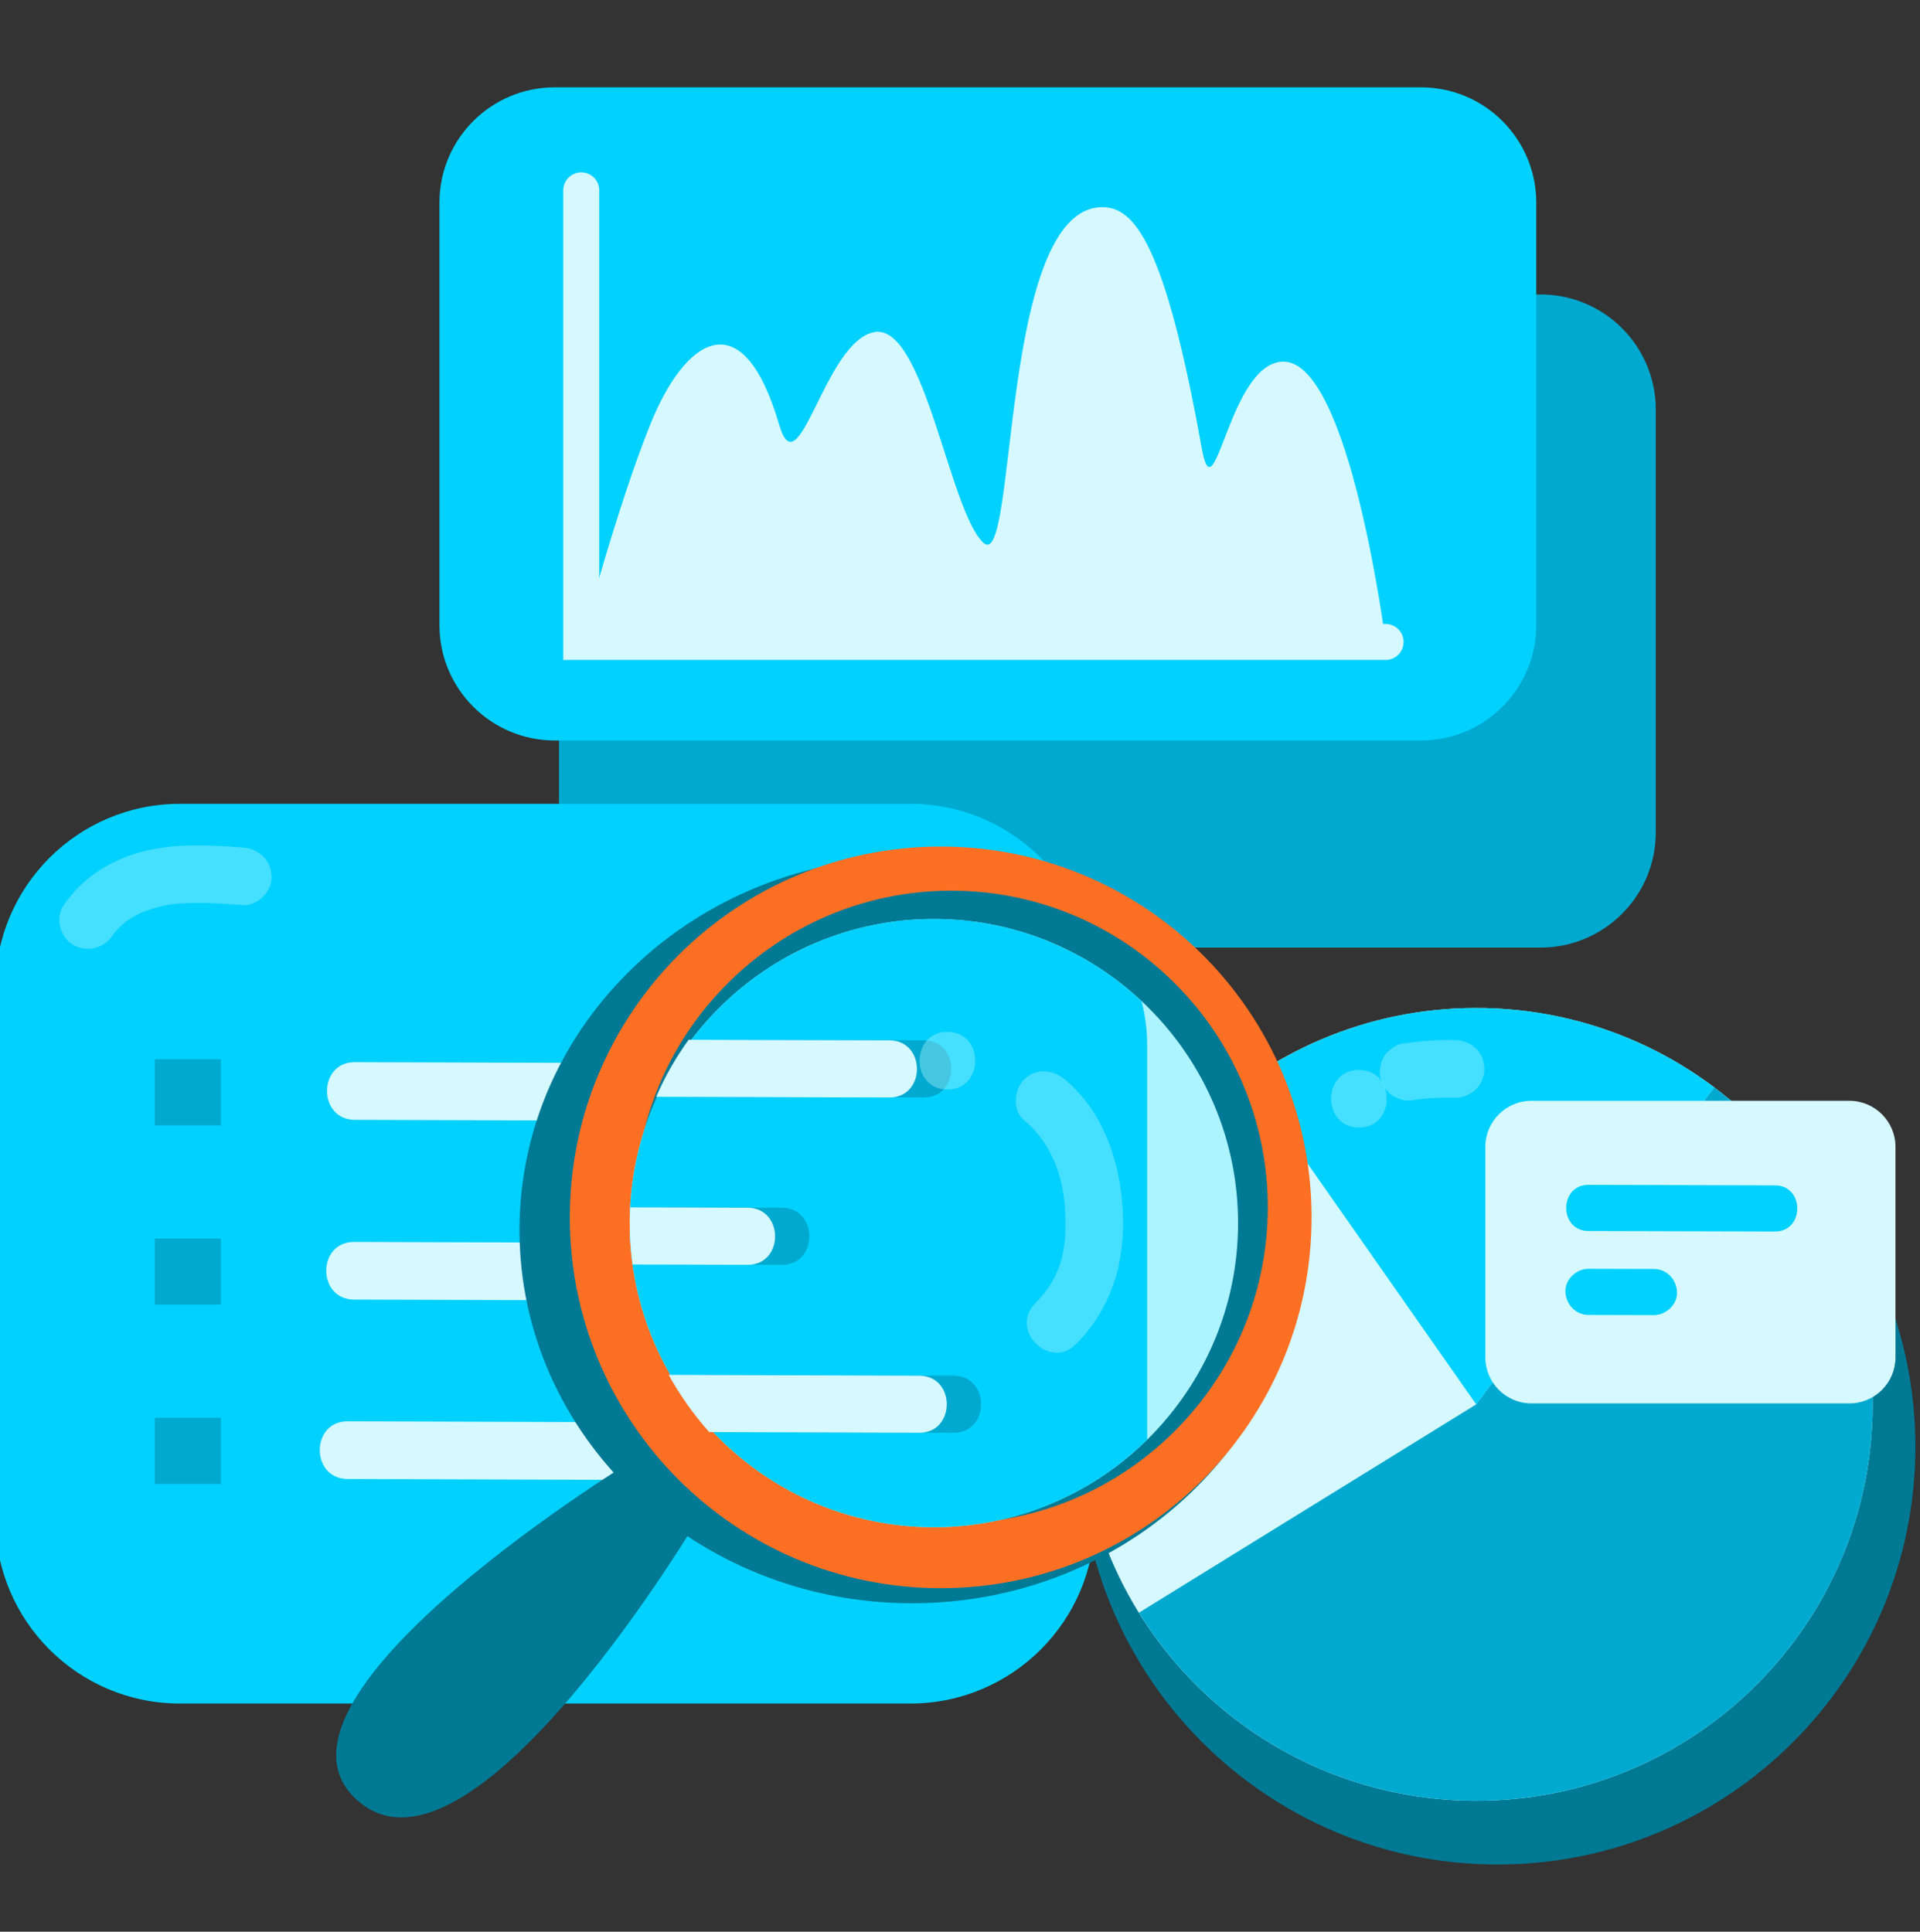
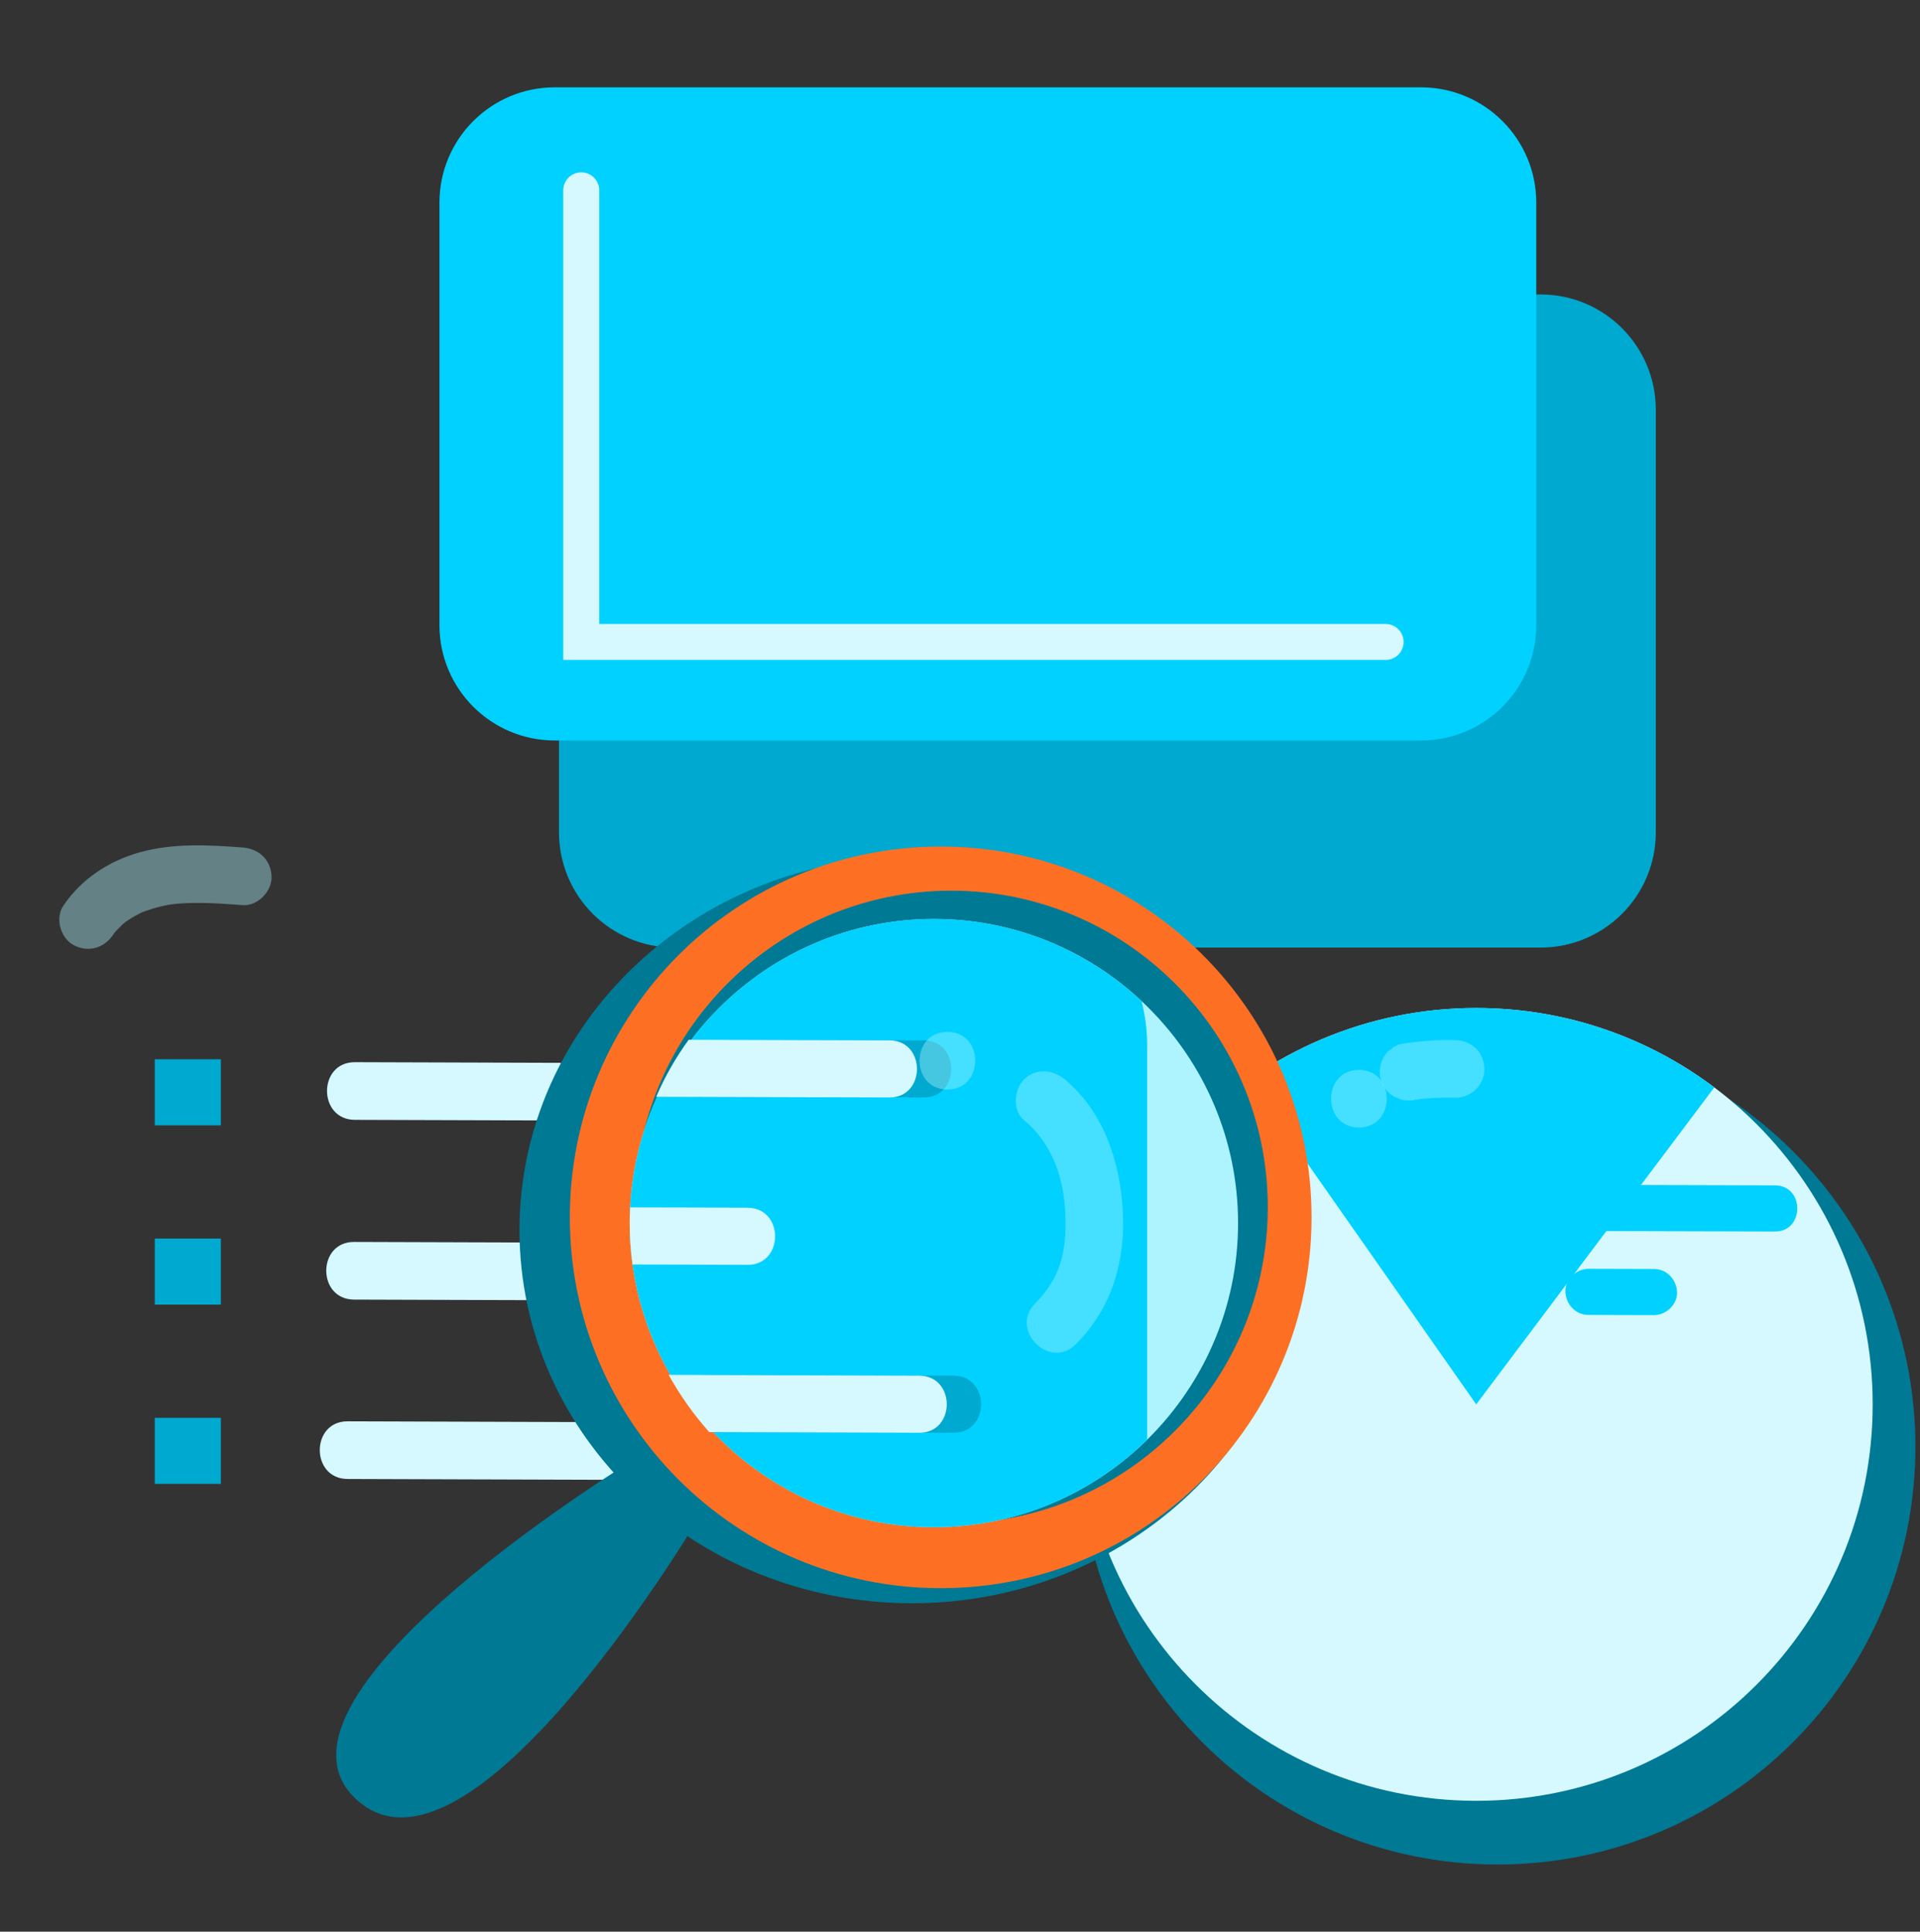
<svg xmlns="http://www.w3.org/2000/svg" width="160" height="161" viewBox="0 0 160 161" fill="none">
  <rect x="0" y="0" width="160" height="161" fill="#333333" stroke="none" />
  <g id="Ilustrasi_4_Report &amp; Analytic" clip-path="url(#clip0_330_1219)">
    <g id="Group">
      <path id="Vector" d="M128.374 24.541H56.194C50.886 24.541 46.583 28.844 46.583 34.152V69.368C46.583 74.676 50.886 78.978 56.194 78.978H128.374C133.682 78.978 137.984 74.676 137.984 69.368V34.152C137.984 28.844 133.682 24.541 128.374 24.541Z" fill="#00A9CF" />
      <path id="Vector_2" d="M118.412 7.279H46.232C40.924 7.279 36.621 11.581 36.621 16.889V52.105C36.621 57.413 40.924 61.716 46.232 61.716H118.412C123.72 61.716 128.022 57.413 128.022 52.105V16.889C128.022 11.581 123.72 7.279 118.412 7.279Z" fill="#00D1FF" />
-       <path id="Vector_3" d="M48.438 53.503H115.468C115.468 53.503 112.486 30.14 106.958 30.14C102.397 30.14 101.229 43.401 100.142 37.337C97.065 20.188 94.509 17.27 91.863 17.269C83.232 17.267 84.793 47.85 81.953 45.24C79.113 42.63 77.031 26.919 72.862 27.681C68.693 28.443 66.567 40.991 64.928 35.392C61.849 24.87 57.043 28.27 54.185 35.385C51.326 42.499 48.438 53.503 48.438 53.503Z" fill="#D5F9FF" />
      <path id="Vector_4" d="M115.468 53.503H48.438V15.865" stroke="#D5F9FF" stroke-width="3" stroke-miterlimit="10" stroke-linecap="round" />
    </g>
    <g id="Group_2">
      <g id="Group_3">
        <path id="Vector_5" d="M124.796 155.399C144.027 155.399 159.616 139.81 159.616 120.58C159.616 101.35 144.027 85.761 124.796 85.761C105.566 85.761 89.977 101.35 89.977 120.58C89.977 139.81 105.566 155.399 124.796 155.399Z" fill="#007994" />
        <path id="Vector_6" d="M123.017 150.09C141.264 150.09 156.057 135.298 156.057 117.05C156.057 98.803 141.264 84.011 123.017 84.011C104.77 84.011 89.977 98.803 89.977 117.05C89.977 135.298 104.77 150.09 123.017 150.09Z" fill="#D5F9FF" />
        <path id="Vector_7" d="M123.017 117.05L104.071 89.99C109.436 86.226 115.966 84.011 123.017 84.011C130.462 84.011 137.331 86.475 142.856 90.63L123.017 117.05Z" fill="#00D1FF" />
-         <path id="Vector_8" d="M94.908 134.413L123.017 117.05L142.856 90.631C150.872 96.659 156.057 106.249 156.057 117.05C156.057 135.298 141.264 150.09 123.017 150.09C111.14 150.09 100.731 143.82 94.908 134.413Z" fill="#00A9CF" />
-         <path id="Vector_9" d="M127.622 116.968H154.114C156.237 116.968 157.958 115.246 157.958 113.123V95.59C157.958 93.467 156.237 91.746 154.114 91.746H127.622C125.499 91.746 123.778 93.467 123.778 95.59V113.123C123.778 115.246 125.499 116.968 127.622 116.968Z" fill="#D5F9FF" />
        <path id="Vector_10" d="M132.372 102.598C137.554 102.612 142.735 102.626 147.917 102.64C150.391 102.647 150.394 98.803 147.917 98.796C142.735 98.782 137.554 98.768 132.372 98.753C129.899 98.747 129.895 102.591 132.372 102.598Z" fill="#00D1FF" />
        <path id="Vector_11" d="M132.372 109.594C134.192 109.599 136.011 109.604 137.831 109.609C138.836 109.612 139.799 108.723 139.753 107.687C139.706 106.643 138.908 105.768 137.831 105.765C136.011 105.76 134.192 105.755 132.372 105.75C131.367 105.747 130.404 106.636 130.45 107.672C130.497 108.716 131.295 109.591 132.372 109.594Z" fill="#00D1FF" />
      </g>
      <g id="Group_4" opacity="0.4">
        <path id="Vector_12" d="M121.302 86.685C119.77 86.638 118.257 86.776 116.743 87.005C116.431 87.08 116.158 87.223 115.926 87.436C115.665 87.605 115.458 87.83 115.307 88.11C115.006 88.625 114.878 89.384 115.065 89.961C115.253 90.542 115.614 91.103 116.169 91.397L116.743 91.639C117.169 91.754 117.595 91.754 118.021 91.639C118.148 91.62 118.275 91.602 118.402 91.584L117.764 91.67C118.936 91.514 120.119 91.454 121.302 91.49C121.906 91.509 122.578 91.209 123.001 90.787C123.417 90.37 123.731 89.686 123.704 89.088C123.676 88.466 123.472 87.822 123.001 87.389C122.522 86.95 121.959 86.705 121.302 86.685Z" fill="#ADF4FF" />
      </g>
      <g id="Group_5" opacity="0.4">
        <path id="Vector_13" d="M113.244 93.977C116.336 93.977 116.341 89.171 113.244 89.171C110.152 89.171 110.147 93.977 113.244 93.977Z" fill="#ADF4FF" />
      </g>
    </g>
    <g id="Group_6">
      <g id="Group_7">
-         <path id="Vector_14" d="M75.86 66.995H14.992C6.5 66.995 -0.384 73.879 -0.384 82.371V126.606C-0.384 135.098 6.5 141.983 14.992 141.983H75.86C84.352 141.983 91.237 135.098 91.237 126.606V82.371C91.237 73.879 84.352 66.995 75.86 66.995Z" fill="#00D1FF" />
        <g id="Group_8">
          <path id="Vector_15" d="M29.573 93.334C40.931 93.37 52.29 93.406 63.649 93.442C66.741 93.451 66.745 88.646 63.649 88.636C52.29 88.6 40.931 88.564 29.573 88.529C26.481 88.519 26.476 93.324 29.573 93.334Z" fill="#D5F9FF" />
          <path id="Vector_16" d="M29.509 108.316C36.666 108.339 43.824 108.361 50.981 108.384C54.073 108.394 54.078 103.588 50.981 103.579C43.824 103.556 36.666 103.533 29.509 103.511C26.416 103.501 26.412 108.306 29.509 108.316Z" fill="#D5F9FF" />
          <path id="Vector_17" d="M28.969 123.267C41.417 123.306 53.864 123.345 66.312 123.385C69.405 123.395 69.409 118.589 66.312 118.58C53.864 118.54 41.417 118.501 28.969 118.461C25.877 118.452 25.872 123.257 28.969 123.267Z" fill="#D5F9FF" />
        </g>
        <path id="Vector_18" d="M18.404 88.287H12.899V93.792H18.404V88.287Z" fill="#00A9CF" />
-         <path id="Vector_19" d="M18.404 103.229H12.899V108.734H18.404V103.229Z" fill="#00A9CF" />
+         <path id="Vector_19" d="M18.404 103.229H12.899V108.734H18.404V103.229" fill="#00A9CF" />
        <path id="Vector_20" d="M18.404 118.171H12.899V123.675H18.404V118.171Z" fill="#00A9CF" />
      </g>
      <g id="Group_9" opacity="0.4">
        <path id="Vector_21" d="M20.228 70.634C17.391 70.421 14.486 70.257 11.708 71.019C9.096 71.736 6.801 73.23 5.277 75.486C4.572 76.53 5.043 78.194 6.139 78.773C7.353 79.415 8.674 79.026 9.426 77.911C9.498 77.802 9.572 77.696 9.649 77.591C9.471 77.821 9.468 77.833 9.64 77.626C9.824 77.444 9.992 77.249 10.184 77.075C10.279 76.988 10.377 76.903 10.476 76.821C10.243 76.995 10.236 77.003 10.453 76.843C10.616 76.736 10.775 76.624 10.942 76.522C11.165 76.386 11.394 76.26 11.627 76.143C11.745 76.084 11.863 76.028 11.983 75.974C11.71 76.085 11.701 76.091 11.955 75.989C12.421 75.825 12.885 75.669 13.367 75.555C13.605 75.498 13.845 75.457 14.085 75.407C14.377 75.362 14.404 75.355 14.165 75.385C14.325 75.366 14.485 75.348 14.646 75.333C15.249 75.277 15.855 75.255 16.461 75.254C17.719 75.252 18.974 75.345 20.228 75.439C21.484 75.533 22.685 74.267 22.63 73.037C22.568 71.654 21.573 70.735 20.228 70.634Z" fill="#ADF4FF" />
      </g>
    </g>
    <g id="Group_10">
      <g id="Group_11">
        <path id="Vector_22" d="M76 133.625C94.065 133.625 108.71 119.701 108.71 102.525C108.71 85.349 94.065 71.425 76 71.425C57.935 71.425 43.291 85.349 43.291 102.525C43.291 119.701 57.935 133.625 76 133.625Z" fill="#007994" />
        <path id="Vector_23" d="M53.404 121.291C53.404 121.291 20.497 141.217 29.61 149.894C39.143 158.972 58.567 125.948 58.567 125.948L53.404 121.291Z" fill="#007994" />
        <path id="Vector_24" d="M78.393 132.366C95.462 132.366 109.298 118.529 109.298 101.461C109.298 84.392 95.462 70.556 78.393 70.556C61.324 70.556 47.488 84.392 47.488 101.461C47.488 118.529 61.324 132.366 78.393 132.366Z" fill="#FD7024" />
        <path id="Vector_25" d="M79.271 126.99C64.726 126.99 52.893 115.157 52.893 100.612C52.893 86.066 64.726 74.233 79.271 74.233C93.816 74.233 105.65 86.066 105.65 100.612C105.65 115.157 93.817 126.99 79.271 126.99Z" fill="#007994" />
        <g id="Group_12">
          <path id="Vector_26" d="M77.825 127.286C63.848 127.286 52.478 115.915 52.478 101.939C52.478 87.962 63.848 76.592 77.825 76.592C91.801 76.592 103.172 87.962 103.172 101.939C103.172 115.915 91.801 127.286 77.825 127.286Z" fill="#ADF4FF" />
          <path id="Vector_27" d="M77.825 127.286C84.743 127.286 91.02 124.497 95.598 119.988V87.103C95.598 85.839 95.427 84.618 95.133 83.445C90.599 79.199 84.512 76.592 77.825 76.592C63.848 76.592 52.478 87.962 52.478 101.939C52.478 115.915 63.848 127.286 77.825 127.286Z" fill="#00D1FF" />
          <g id="Group_13">
-             <path id="Vector_28" d="M65.148 105.419C61.958 105.41 58.759 105.391 55.569 105.391C55.407 104.267 55.331 103.106 55.331 101.934C55.331 101.496 55.341 101.058 55.369 100.63C58.626 100.63 61.892 100.649 65.148 100.658C68.214 100.668 68.214 105.429 65.148 105.419Z" fill="#00A9CF" />
            <path id="Vector_29" d="M76.974 91.47C70.49 91.451 64.015 91.432 57.54 91.413C58.264 89.727 59.178 88.137 60.244 86.661C65.815 86.68 71.394 86.69 76.974 86.709C80.04 86.719 80.031 91.479 76.974 91.47Z" fill="#00A9CF" />
            <path id="Vector_30" d="M79.46 119.416C73.623 119.397 67.795 119.378 61.959 119.359C60.663 117.902 59.53 116.303 58.578 114.589C65.539 114.608 72.499 114.636 79.46 114.655C82.526 114.665 82.516 119.426 79.46 119.416Z" fill="#00A9CF" />
            <path id="Vector_31" d="M62.291 105.419C59.102 105.41 55.902 105.391 52.712 105.391C52.551 104.267 52.474 103.106 52.474 101.934C52.474 101.496 52.484 101.058 52.513 100.63C55.769 100.63 59.035 100.649 62.291 100.658C65.357 100.668 65.357 105.429 62.291 105.419Z" fill="#D5F9FF" />
            <path id="Vector_32" d="M74.118 91.47C67.633 91.451 61.158 91.432 54.684 91.413C55.407 89.727 56.321 88.137 57.388 86.661C62.958 86.68 68.538 86.69 74.118 86.709C77.184 86.719 77.174 91.479 74.118 91.47Z" fill="#D5F9FF" />
            <path id="Vector_33" d="M76.603 119.416C70.766 119.397 64.939 119.378 59.102 119.359C57.807 117.902 56.674 116.303 55.721 114.589C62.682 114.608 69.642 114.636 76.603 114.655C79.669 114.665 79.659 119.426 76.603 119.416Z" fill="#D5F9FF" />
          </g>
        </g>
      </g>
      <g id="Group_14">
        <g id="Group_15" opacity="0.4">
          <path id="Vector_34" d="M85.343 93.367C87.624 95.267 88.602 98.032 88.758 100.861C88.927 103.932 88.559 106.316 86.264 108.634C84.086 110.834 87.482 114.234 89.662 112.032C92.694 108.97 93.796 105.093 93.563 100.861C93.34 96.806 91.948 92.641 88.74 89.969C87.744 89.139 86.319 88.993 85.343 89.969C84.489 90.823 84.341 92.533 85.343 93.367Z" fill="#ADF4FF" />
        </g>
        <g id="Group_16" opacity="0.4">
          <path id="Vector_35" d="M78.95 90.808C82.042 90.808 82.047 86.002 78.95 86.002C75.858 86.002 75.853 90.808 78.95 90.808Z" fill="#ADF4FF" />
        </g>
      </g>
    </g>
  </g>
  <defs>
    <clipPath id="clip0_330_1219">
      <rect width="160" height="160" fill="white" transform="translate(0 0.969)" />
    </clipPath>
  </defs>
</svg>